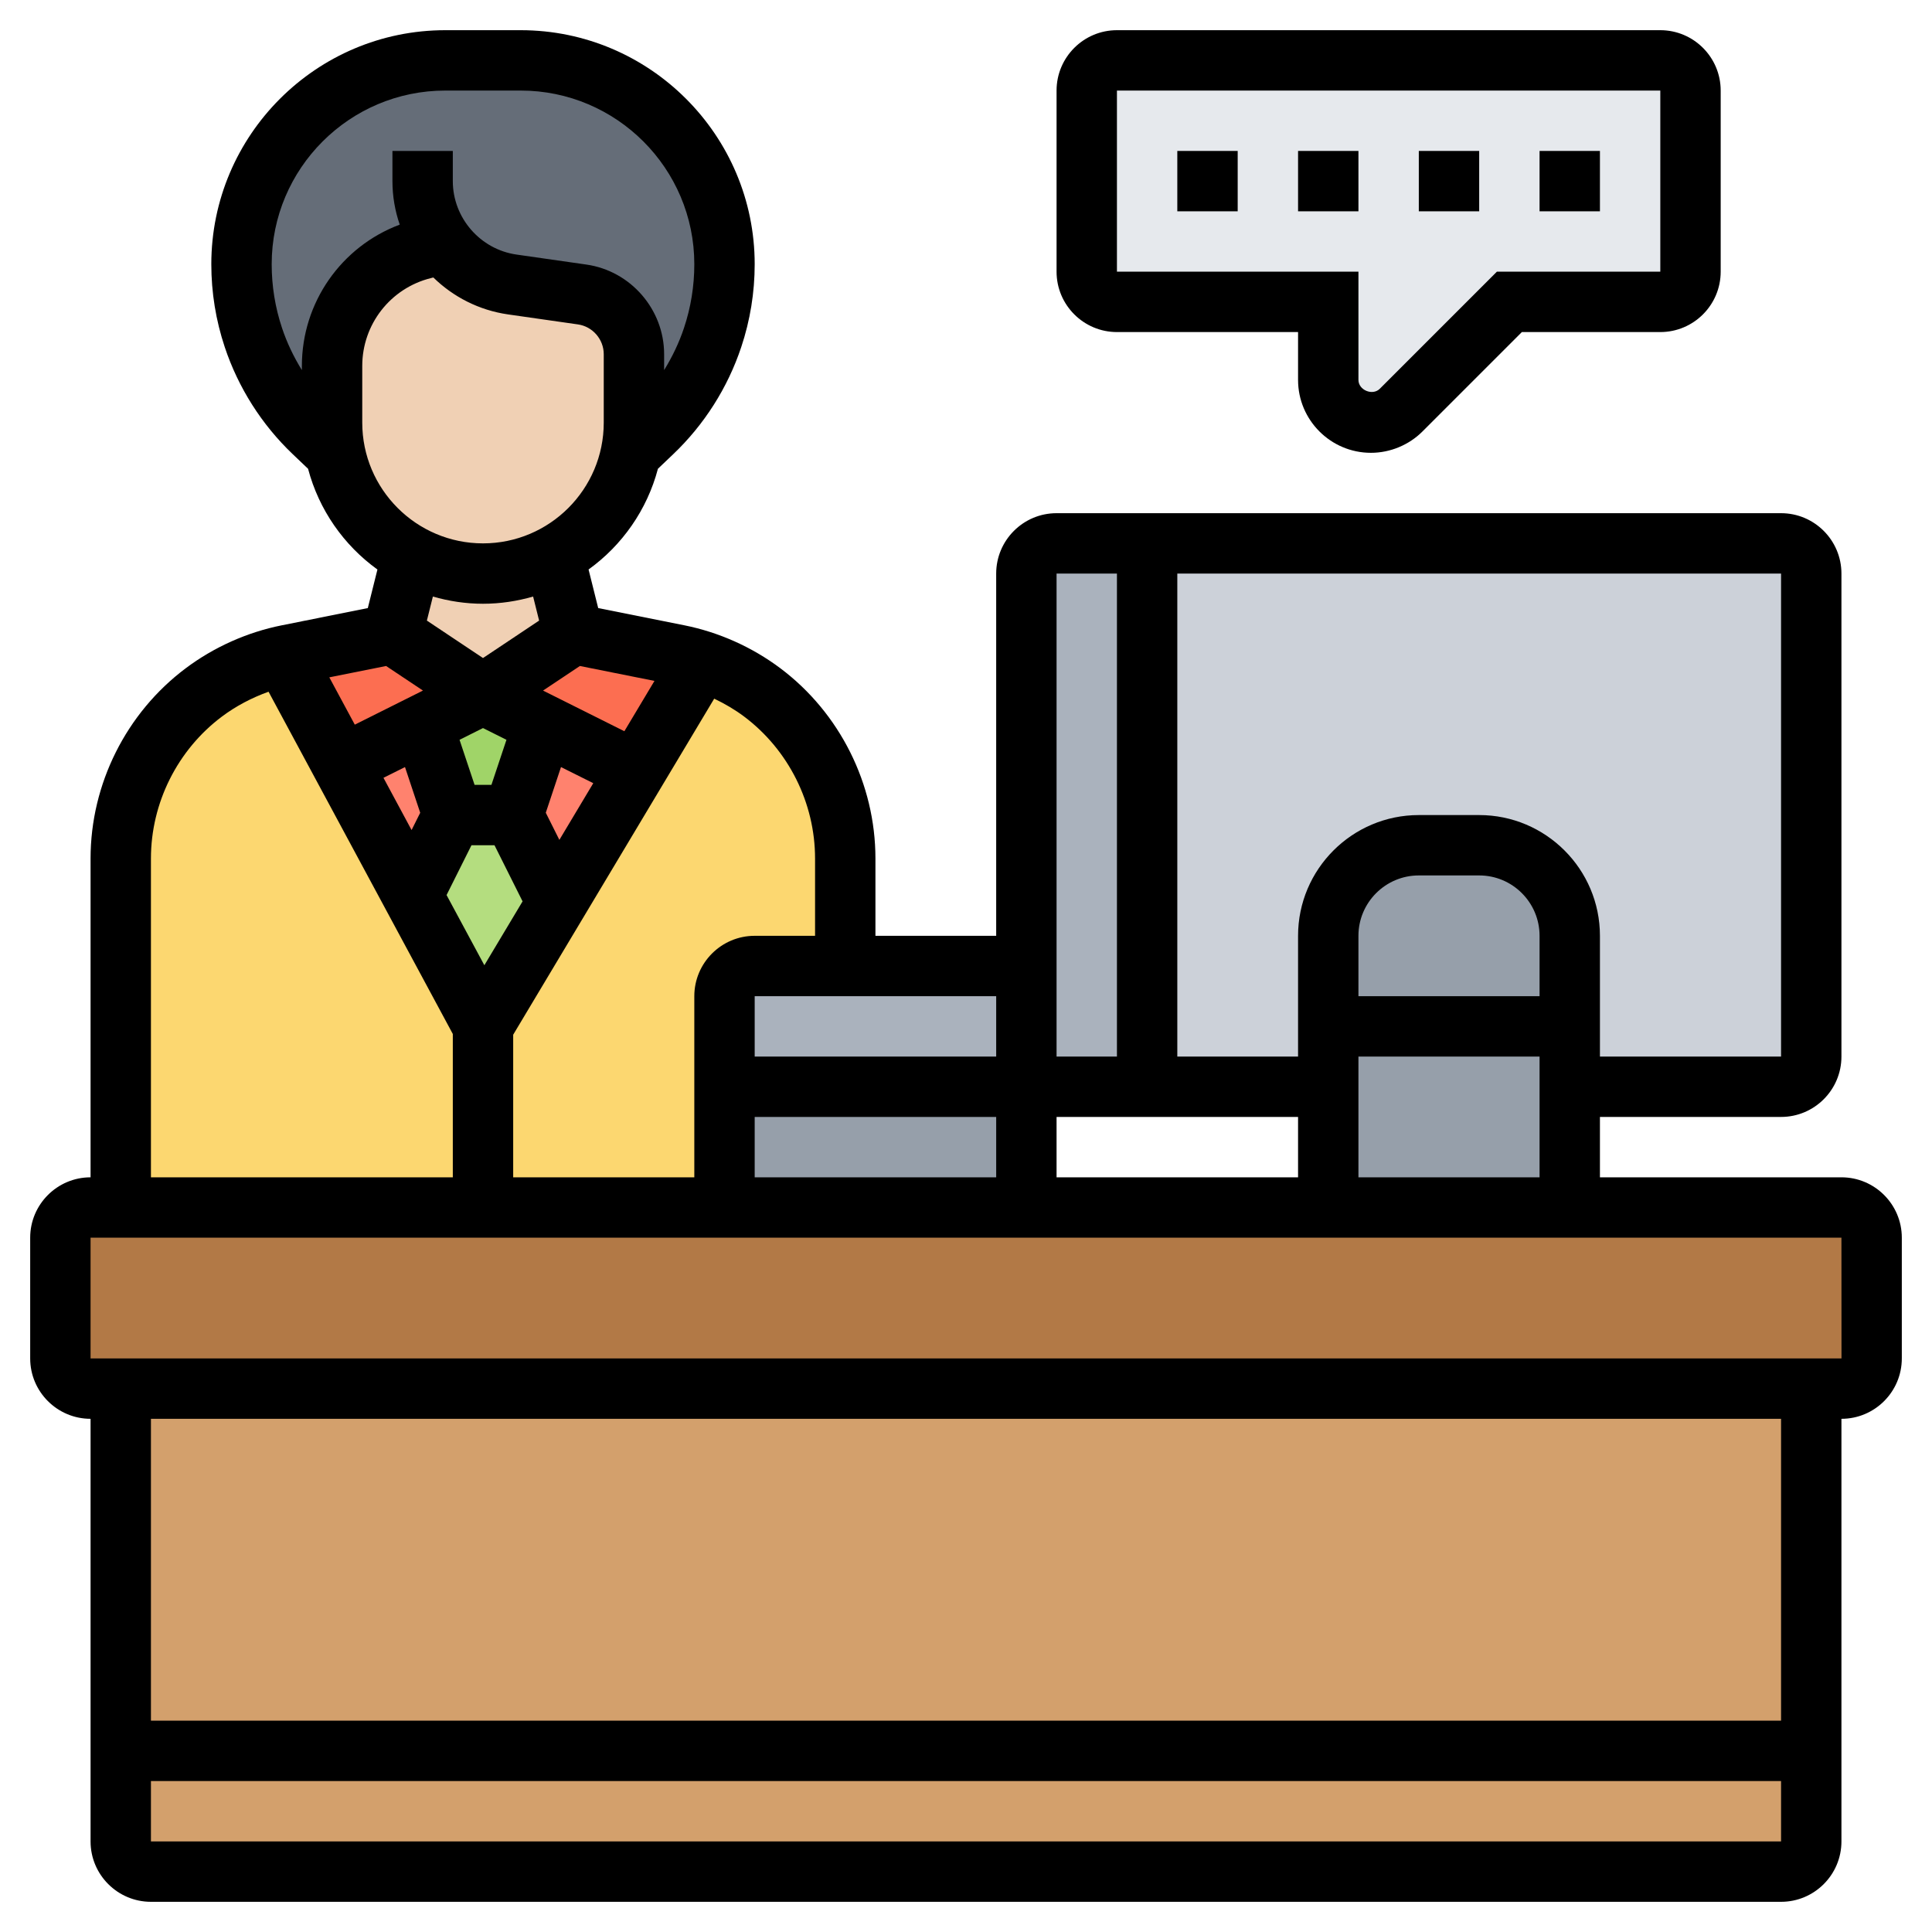
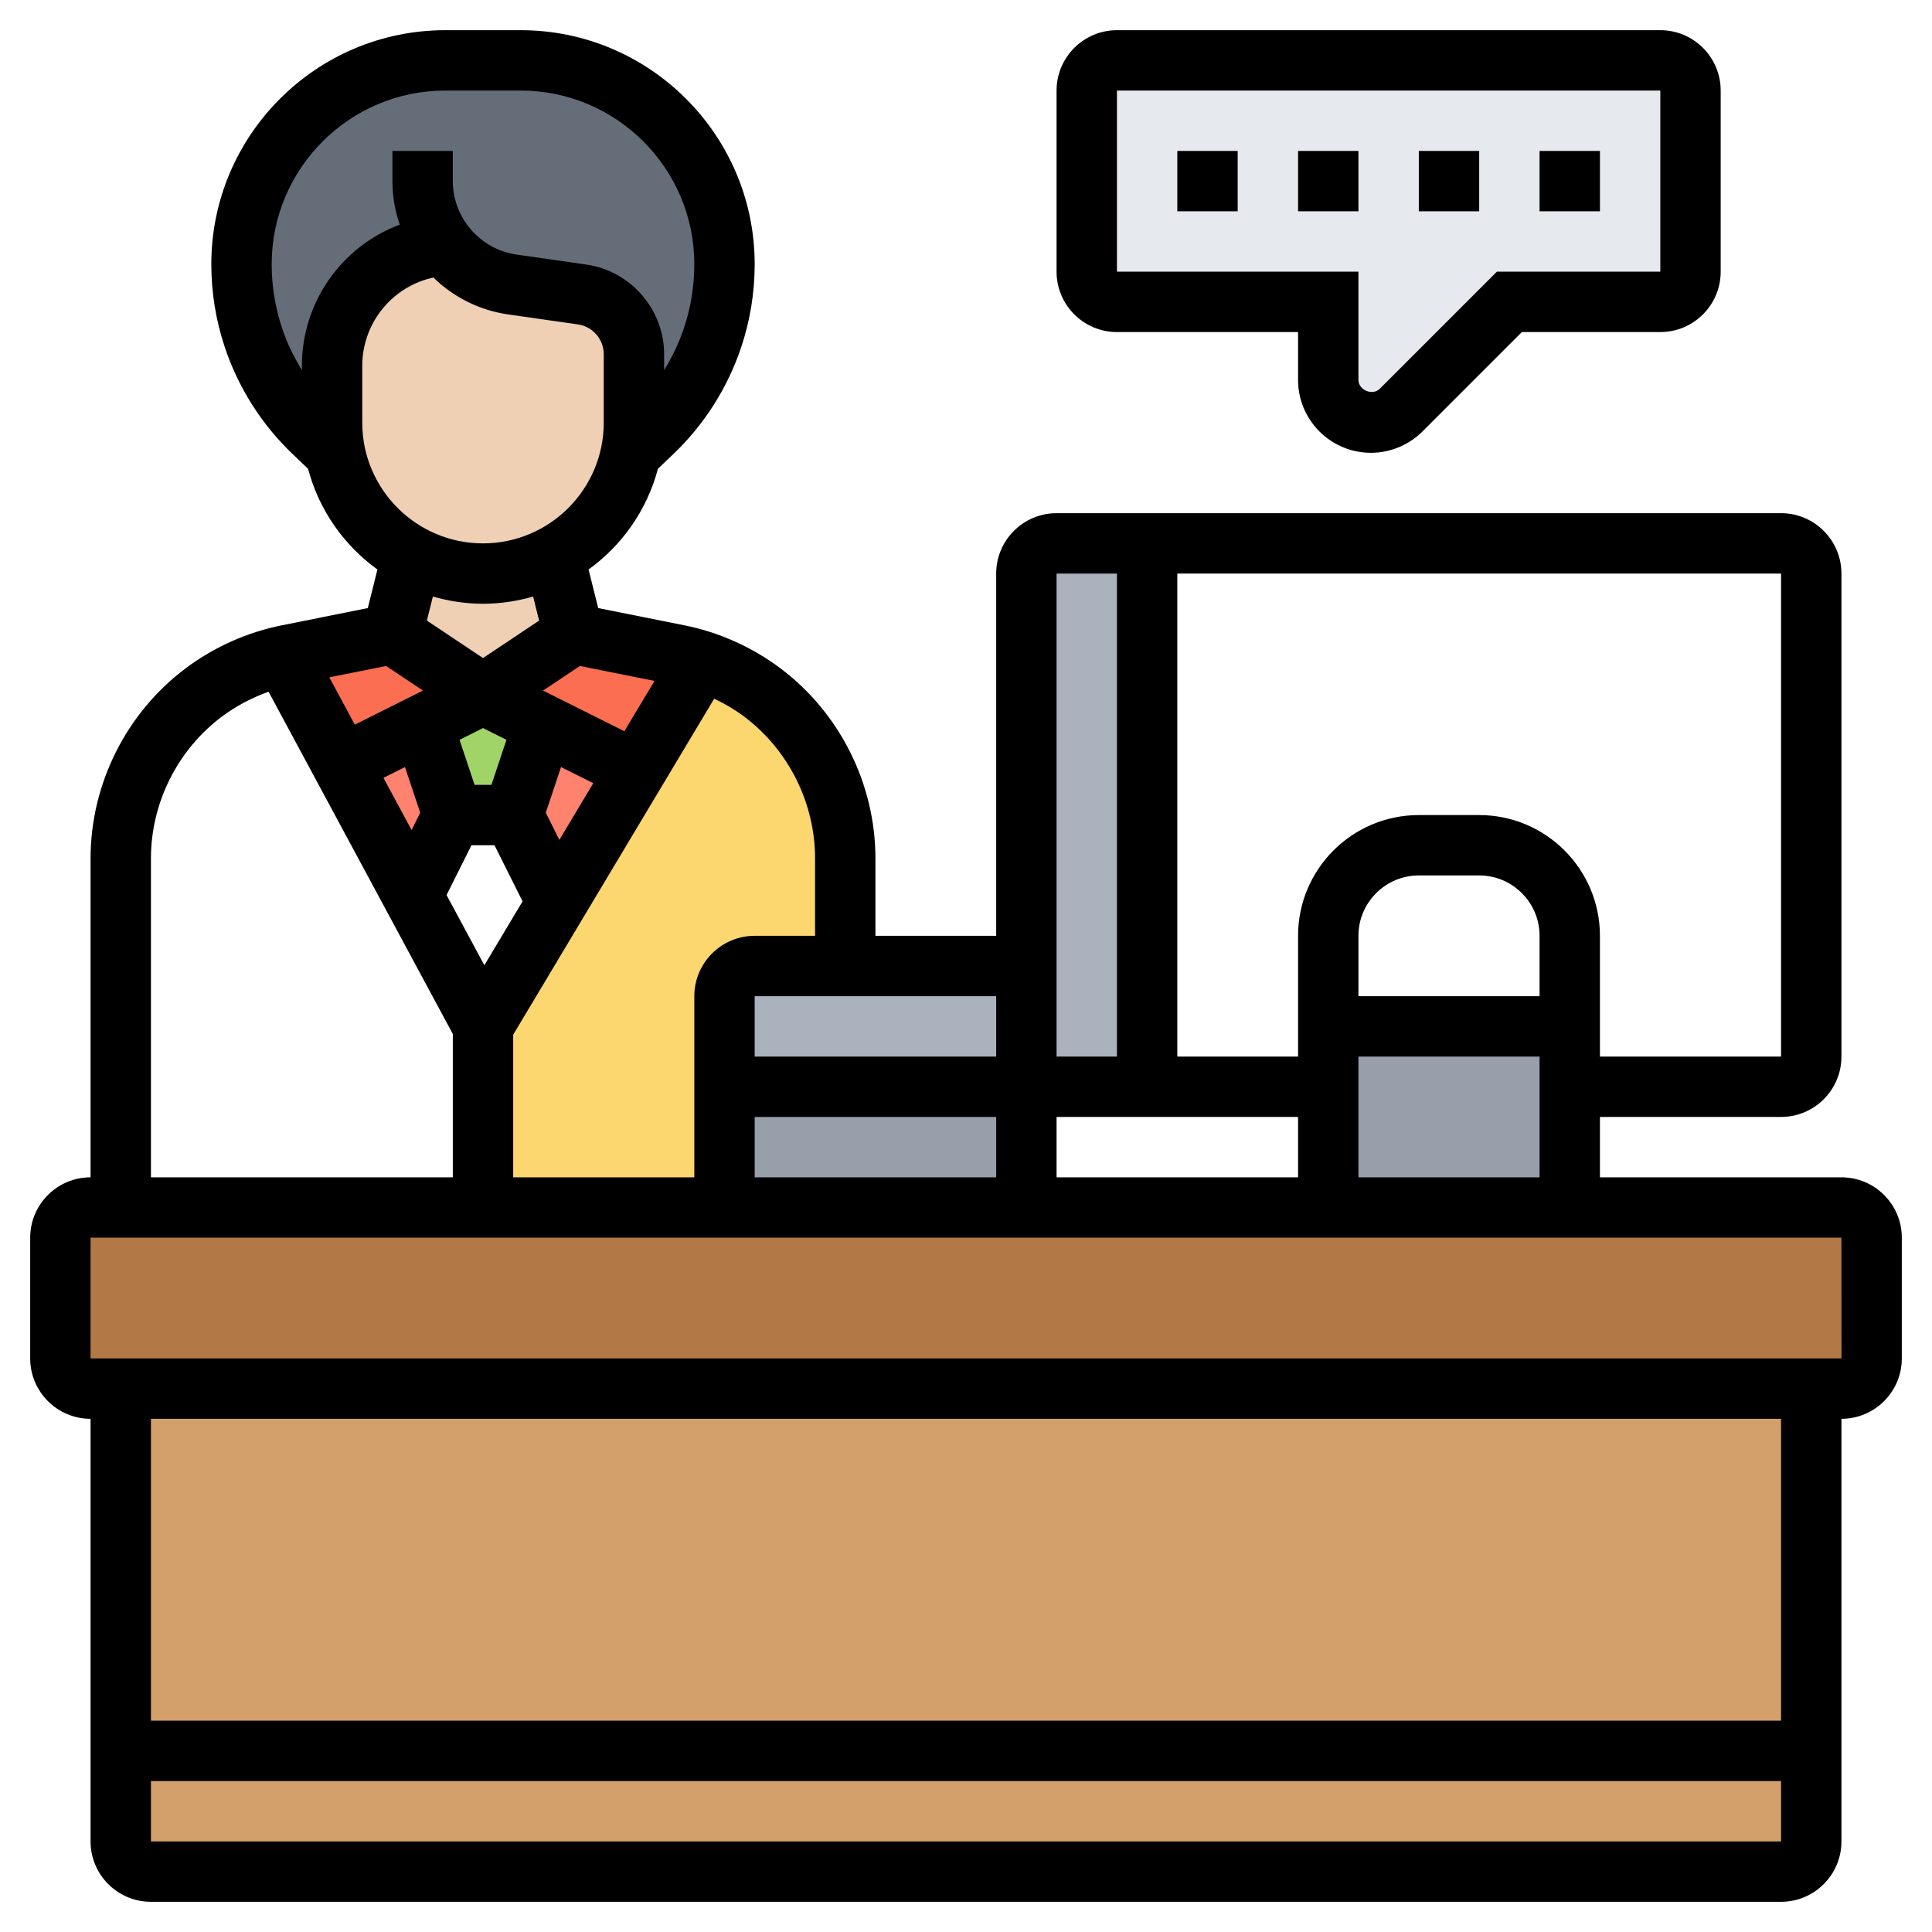
<svg xmlns="http://www.w3.org/2000/svg" id="_x33_0" enable-background="new 0 0 64 64" height="512" viewBox="0 0 64 64" width="512">
  <g>
    <g>
      <g>
        <path d="m14.7 8.07-.01.01-.66.16c-1.78.45-3.03 2.05-3.03 3.88v1.88c0 .34.03.68.1 1l-.71-.68c-.91-.87-1.6-1.94-2-3.14-.26-.78-.39-1.6-.39-2.43 0-1.87.76-3.55 1.98-4.77s2.9-1.98 4.77-1.98h2.5c3.73 0 6.75 3.02 6.75 6.75 0 .83-.13 1.65-.39 2.43-.4 1.2-1.09 2.27-2 3.14l-.71.68c.07-.32.1-.66.1-1v-2.27c0-.99-.73-1.83-1.72-1.98l-2.31-.33c-.94-.13-1.74-.64-2.27-1.35z" fill="#656d78" />
      </g>
      <g>
        <path d="m62 41v4c0 .55-.45 1-1 1h-1-56-1c-.55 0-1-.45-1-1v-4c0-.55.45-1 1-1h1 12 8 10 10 8 9c.55 0 1 .45 1 1z" fill="#b27946" />
      </g>
      <g>
        <path d="m4 46v12 3c0 .55.45 1 1 1h54c.55 0 1-.45 1-1v-3-12z" fill="#d3a06c" />
      </g>
      <g>
-         <path d="m60 19v16c0 .55-.45 1-1 1h-7v-2-3c0-1.66-1.34-3-3-3h-2c-1.66 0-3 1.34-3 3v3 2h-6v-18h21c.55 0 1 .45 1 1z" fill="#ccd1d9" />
-       </g>
+         </g>
      <g>
        <path d="m56 3v6c0 .55-.45 1-1 1h-5l-3.59 3.59c-.26.26-.62.41-1 .41-.78 0-1.41-.63-1.41-1.41v-2.59h-7c-.55 0-1-.45-1-1v-6c0-.55.45-1 1-1h18c.55 0 1 .45 1 1z" fill="#e6e9ed" />
      </g>
      <g>
        <path d="m52 36v4h-8v-4-2h8z" fill="#969faa" />
      </g>
      <g>
-         <path d="m52 31v3h-8v-3c0-1.66 1.34-3 3-3h2c1.66 0 3 1.34 3 3z" fill="#969faa" />
-       </g>
+         </g>
      <g>
        <path d="m38 18v18h-4v-4-13c0-.55.45-1 1-1z" fill="#aab2bd" />
      </g>
      <g>
        <path d="m24 36h10v4h-10z" fill="#969faa" />
      </g>
      <g>
        <path d="m34 32v4h-10v-3c0-.55.45-1 1-1h3z" fill="#aab2bd" />
      </g>
      <g>
        <path d="m28 28.44v3.56h-3c-.55 0-1 .45-1 1v3 4h-8v-6l2.45-4.1 2.62-4.37 2.17-3.63c.72.23 1.4.58 2.01 1.04 1.73 1.3 2.75 3.33 2.75 5.5z" fill="#fcd770" />
      </g>
      <g>
        <path d="m23.24 21.9-2.17 3.63h-.01l-3.06-1.53-2-1 3-2 3.47.69c.26.05.52.12.77.21z" fill="#fc6e51" />
      </g>
      <g>
        <path d="m21.07 25.53-2.62 4.37-1.45-2.9 1-3 3.06 1.53z" fill="#ff826e" />
      </g>
      <g>
        <path d="m21 11.73v2.27c0 .34-.03.68-.1 1-.2.98-.68 1.86-1.36 2.54-.35.35-.75.64-1.19.87-.7.38-1.5.59-2.35.59s-1.65-.21-2.35-.59c-1.3-.69-2.25-1.93-2.55-3.41-.07-.32-.1-.66-.1-1v-1.88c0-1.83 1.25-3.43 3.03-3.88l.66-.16.01-.01c.53.71 1.33 1.22 2.27 1.35l2.31.33c.99.15 1.72.99 1.72 1.98z" fill="#f0d0b4" />
      </g>
      <g>
        <path d="m18.35 18.41.65 2.59-3 2-3-2 .65-2.59c.7.38 1.5.59 2.35.59s1.65-.21 2.35-.59z" fill="#f0d0b4" />
      </g>
      <g>
-         <path d="m18.45 29.9-2.45 4.1-2.33-4.33 1.33-2.67h2z" fill="#b4dd7f" />
-       </g>
+         </g>
      <g>
        <path d="m18 24-1 3h-2l-1-3 2-1z" fill="#a0d468" />
      </g>
      <g>
-         <path d="m16 34v6h-12v-11.56c0-2.17 1.02-4.2 2.75-5.5.78-.59 1.68-1 2.64-1.21l1.94 3.6 2.34 4.34z" fill="#fcd770" />
-       </g>
+         </g>
      <g>
        <path d="m16 23-2 1-2.67 1.33-1.94-3.6c.05-.02.09-.03.14-.04l3.47-.69z" fill="#fc6e51" />
      </g>
      <g>
        <path d="m14 24 1 3-1.33 2.67-2.34-4.34z" fill="#ff826e" />
      </g>
    </g>
    <g>
      <path d="m61 39h-8v-2h6c1.103 0 2-.897 2-2v-16c0-1.103-.897-2-2-2h-24c-1.103 0-2 .897-2 2v12h-4v-2.561c0-2.467-1.179-4.823-3.151-6.303-.937-.702-2.037-1.194-3.183-1.423l-2.85-.57-.319-1.278c1.113-.802 1.938-1.974 2.298-3.337l.508-.484c1.025-.976 1.804-2.202 2.251-3.545.296-.886.446-1.811.446-2.747 0-4.274-3.478-7.752-7.752-7.752h-2.496c-4.274 0-7.752 3.478-7.752 7.752 0 .937.15 1.861.446 2.748.447 1.343 1.226 2.569 2.25 3.544l.509.485c.36 1.362 1.185 2.535 2.298 3.337l-.319 1.278-2.849.57c-1.146.229-2.247.721-3.183 1.423-1.973 1.479-3.152 3.836-3.152 6.302v10.561c-1.103 0-2 .897-2 2v4c0 1.103.897 2 2 2v14c0 1.103.897 2 2 2h54c1.103 0 2-.897 2-2v-14c1.103 0 2-.897 2-2v-4c0-1.103-.897-2-2-2zm-16 0v-4h6v4zm-20-2h8v2h-8zm10 0h8v2h-8zm16-4h-6v-2c0-1.103.897-2 2-2h2c1.103 0 2 .897 2 2zm8 2h-6v-4c0-2.206-1.794-4-4-4h-2c-2.206 0-4 1.794-4 4v4h-4v-16h20zm-22-16v16h-2v-16zm-4 16h-8v-2h8zm-6-6.561v2.561h-2c-1.103 0-2 .897-2 2v6h-6v-4.724l6.659-11.132c.348.167.682.361.99.592 1.472 1.105 2.351 2.863 2.351 4.703zm-8.47-.617-.45-.899.504-1.513 1.069.534zm-2.251-1.822h-.558l-.498-1.493.777-.389.777.389zm-2.863-.59.504 1.514-.286.572-.931-1.73zm2.202 2.59h.763l.93 1.859-1.266 2.116-1.252-2.325zm6.062-5.444-.997 1.667-2.694-1.347 1.221-.814zm-12.337-11.689c-.228-.682-.343-1.393-.343-2.115 0-3.172 2.58-5.752 5.752-5.752h2.496c3.172 0 5.752 2.58 5.752 5.752 0 .722-.115 1.433-.343 2.115-.163.489-.387.955-.657 1.393v-.526c0-1.483-1.107-2.76-2.575-2.97l-2.313-.331c-1.205-.171-2.112-1.217-2.112-2.433v-1h-2v1c0 .501.085.987.242 1.441-1.934.725-3.242 2.576-3.242 4.682v.137c-.27-.437-.494-.904-.657-1.393zm2.657 1.256c0-1.379.935-2.576 2.271-2.91l.084-.021c.657.642 1.513 1.085 2.473 1.223l2.313.331c.49.068.859.494.859.988v2.266c0 2.206-1.794 4-4 4s-4-1.794-4-4zm4 7.877c.576 0 1.132-.086 1.66-.239l.199.797-1.859 1.24-1.859-1.24.199-.797c.528.153 1.084.239 1.66.239zm-3.21 2.062 1.221.814-2.258 1.129-.844-1.567zm-7.79 6.377c0-1.841.879-3.599 2.353-4.703.467-.35.992-.623 1.543-.822l6.104 11.338v4.748h-10zm0 32.561v-2h54v2zm54-4h-54v-10h54zm-56-12v-4h58l.002 4z" />
      <path d="m39 5h2v2h-2z" />
      <path d="m43 5h2v2h-2z" />
      <path d="m47 5h2v2h-2z" />
      <path d="m37 11h6v1.586c0 1.331 1.083 2.414 2.414 2.414.636 0 1.258-.258 1.707-.707l3.293-3.293h4.586c1.103 0 2-.897 2-2v-6c0-1.103-.897-2-2-2h-18c-1.103 0-2 .897-2 2v6c0 1.103.897 2 2 2zm0-8h18v6h-5.414l-3.879 3.879c-.238.238-.707.045-.707-.293v-3.586h-8z" />
      <path d="m51 5h2v2h-2z" />
    </g>
  </g>
</svg>